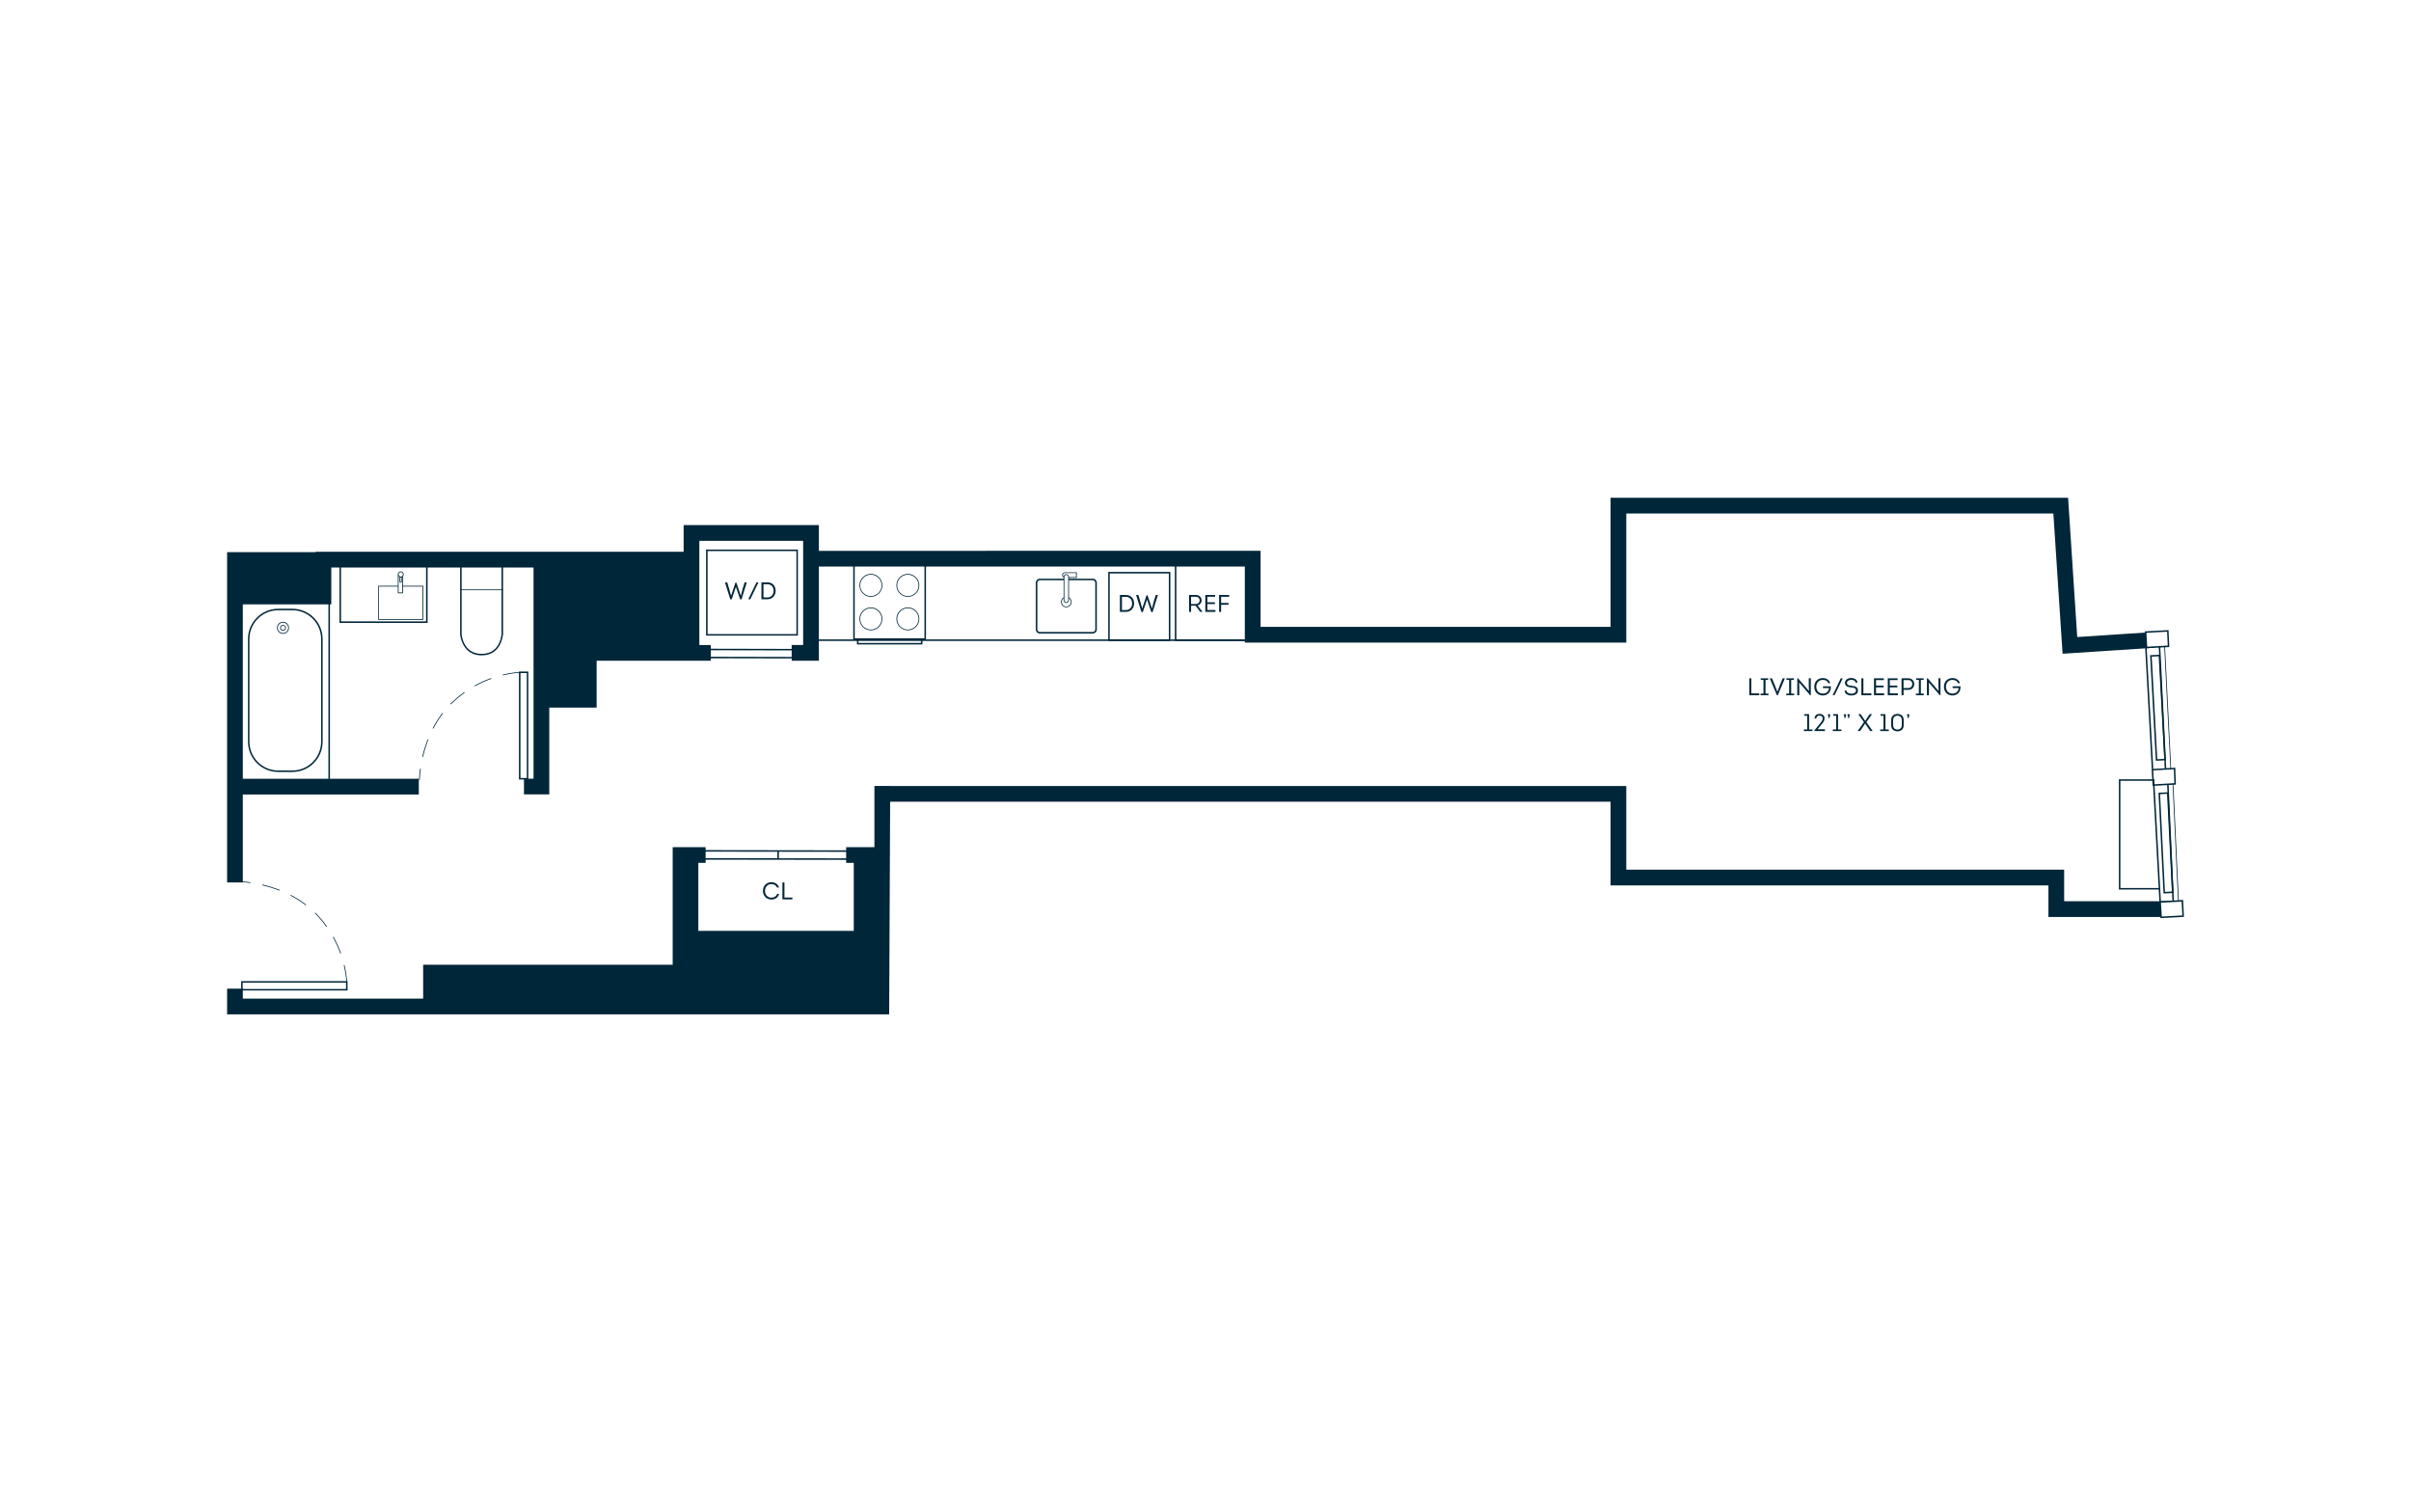
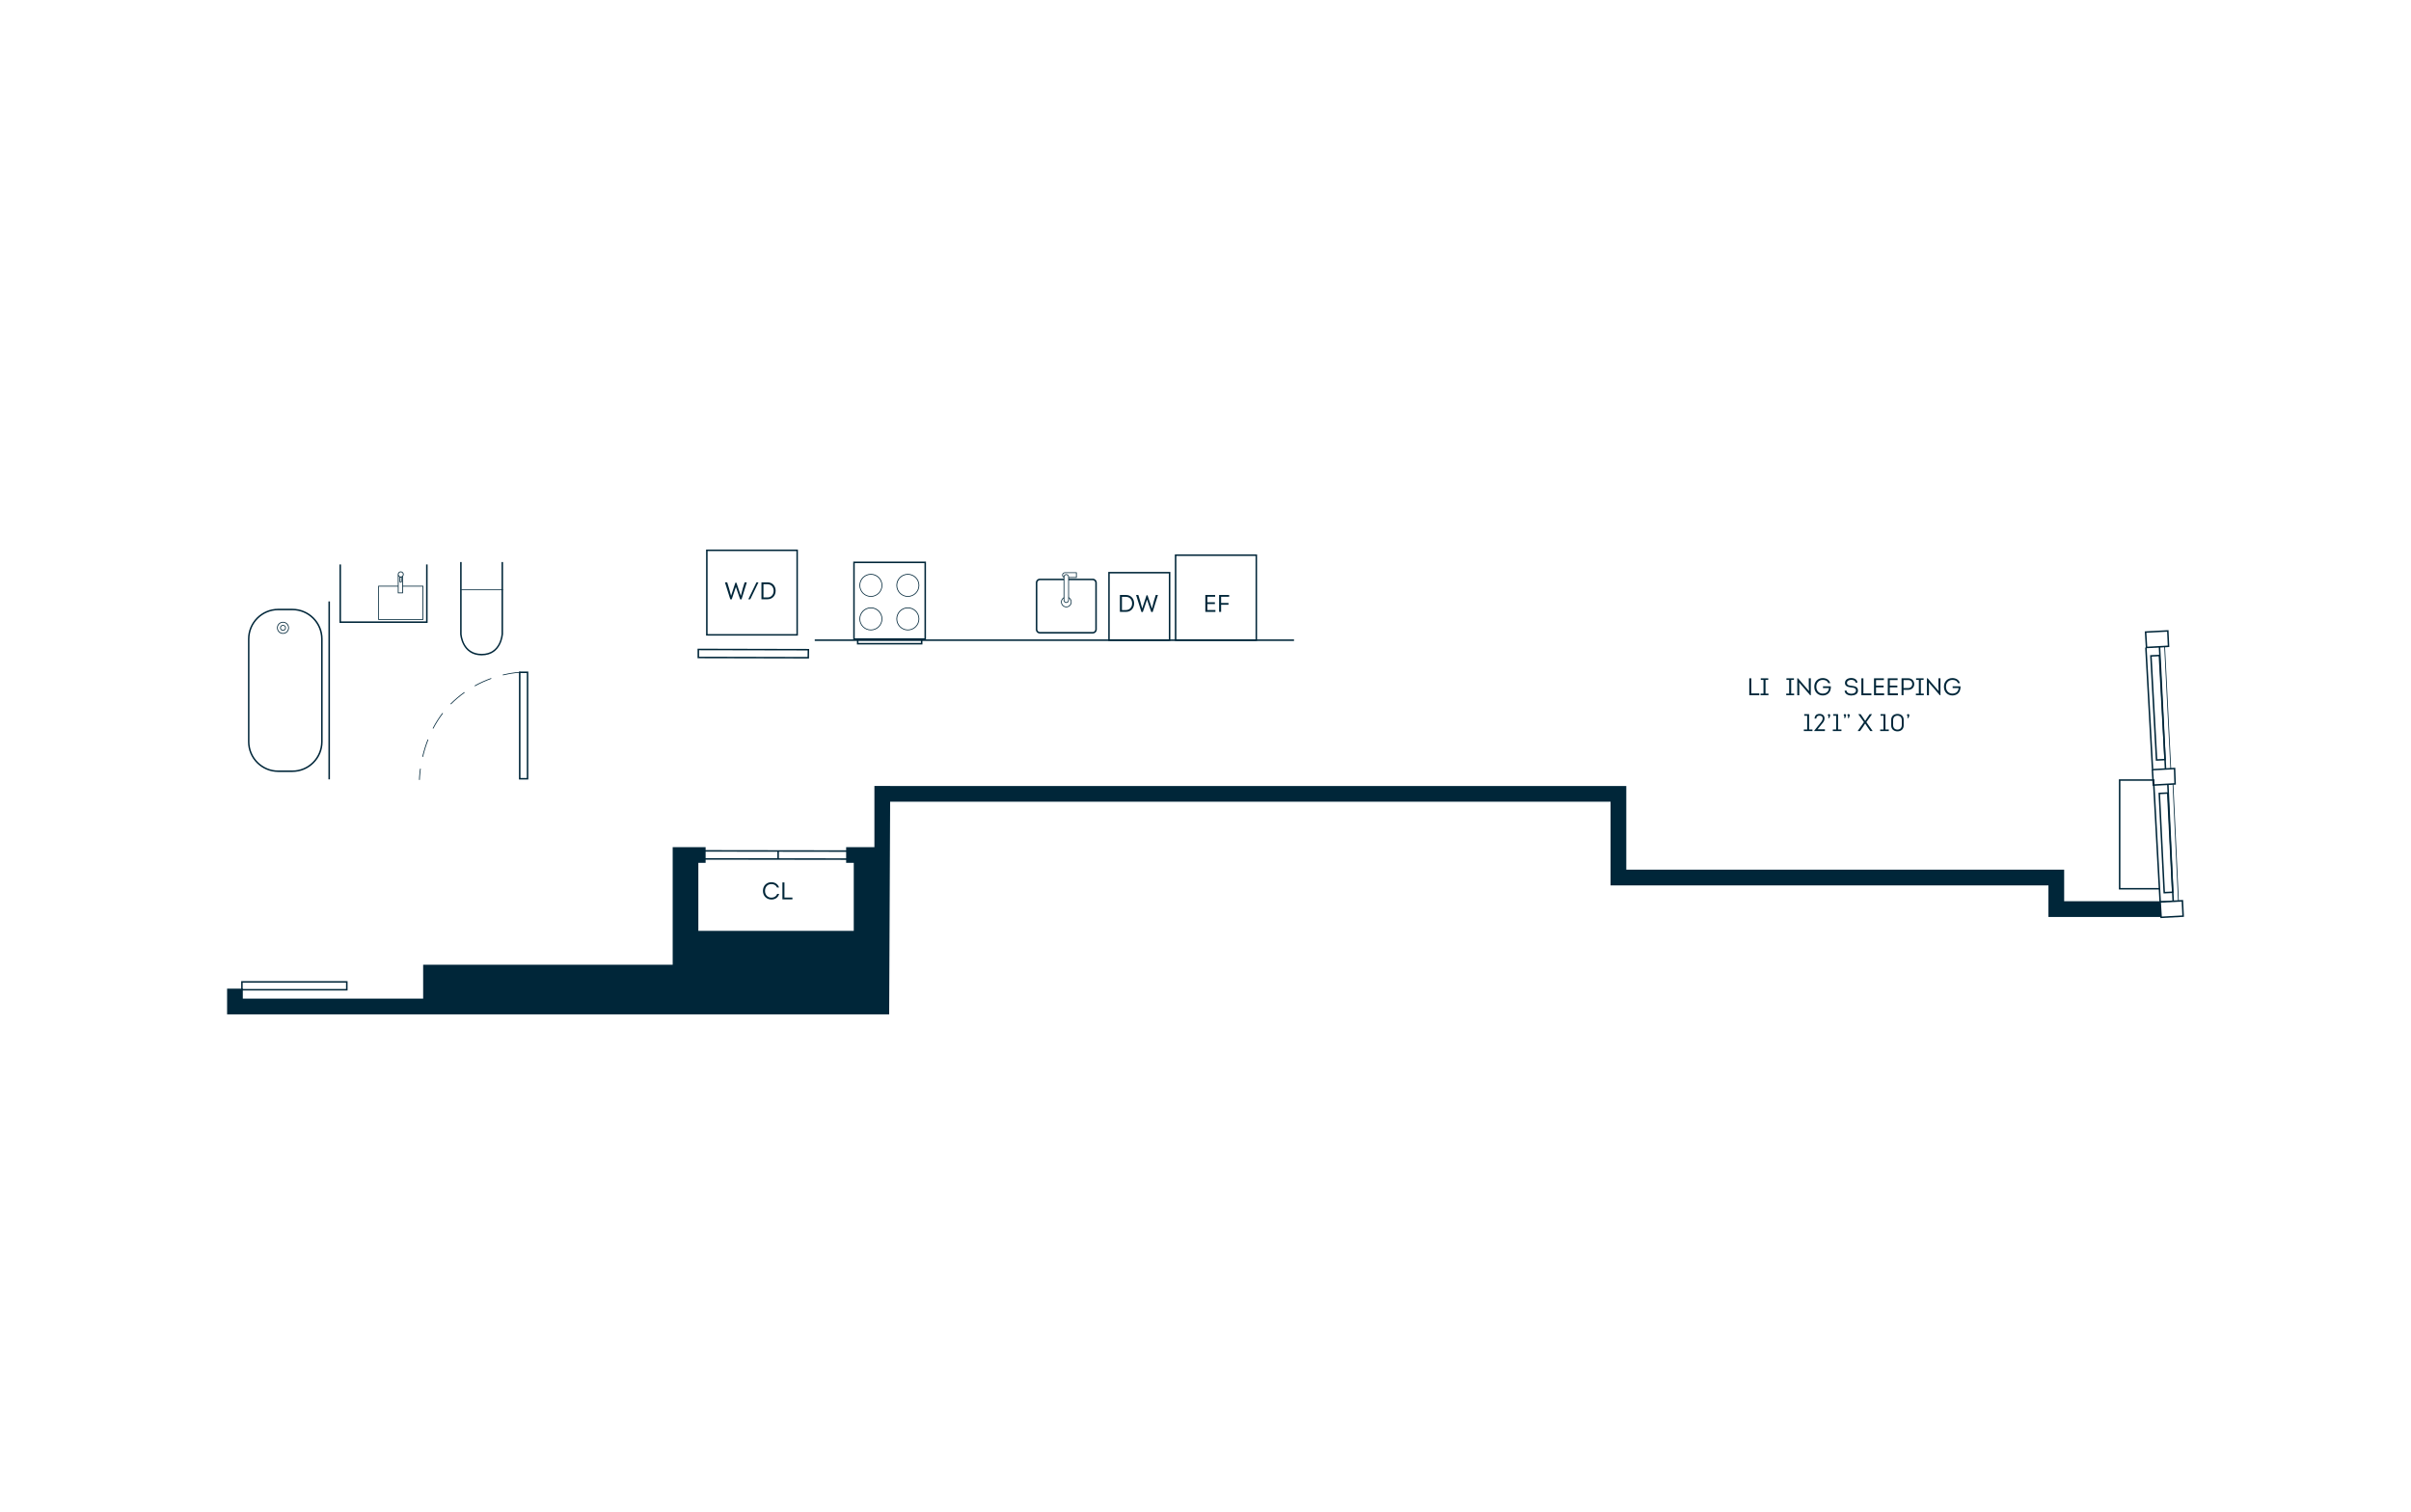
<svg xmlns="http://www.w3.org/2000/svg" viewBox="0 0 998 626">
  <g id="backgrounds">
    <rect x="-15" y="-13" width="1028" height="652" style="fill: #fff;" />
  </g>
  <g id="floorplans">
    <g>
      <polygon points="854.43 373.09 854.43 366.54 854.43 360.03 847.92 360.03 673.18 360.03 673.18 331.9 673.18 325.39 666.67 325.39 368.46 325.39 368.46 325.38 361.95 325.38 361.95 325.39 361.95 331.9 361.95 350.7 350.25 350.7 350.25 357.21 353.4 357.21 353.4 385.36 289.07 385.36 289.07 357.21 292.08 357.21 292.08 350.7 282.56 350.7 282.56 350.71 278.45 350.71 278.45 399.39 181.67 399.39 181.67 399.38 175.16 399.38 175.16 399.39 175.16 405.9 175.16 413.42 100.51 413.42 100.51 409.28 94 409.28 94 413.42 94 419.93 100.51 419.93 175.16 419.93 181.67 419.93 181.67 413.42 181.67 419.93 284.96 419.93 284.96 399.39 284.96 419.93 368.06 419.93 368.46 331.9 666.67 331.9 666.67 360.03 666.67 366.54 666.67 366.54 673.18 366.54 673.18 366.54 847.92 366.54 847.92 373.09 847.92 376.78 847.92 379.6 899.54 379.6 899.54 373.09 854.43 373.09" style="fill: #002639;" />
-       <polygon points="891.46 261.64 859.84 263.72 856.06 206.11 856.01 206.11 856.01 206.07 669.62 206.07 666.67 206.07 666.67 259.51 521.79 259.51 521.79 228.03 338.96 228.04 338.96 217.38 332.45 217.38 332.45 217.38 289.49 217.38 289.49 217.38 282.98 217.38 282.98 267.03 282.98 228.42 227.36 228.42 220.85 228.42 220.85 228.42 137.13 228.42 130.62 228.42 130.62 234.93 130.62 228.58 94 228.58 94 250.19 94 322.4 94 328.91 94 365.31 100.51 365.31 100.51 328.91 173.36 328.91 173.36 322.4 100.51 322.4 100.51 250.19 137.13 250.19 137.13 250.19 137.13 243.68 137.13 234.93 220.85 234.93 220.85 322.36 216.89 322.36 216.89 328.87 227.36 328.87 227.36 322.36 227.36 292.93 246.97 292.93 246.97 273.54 282.98 273.54 289.49 273.54 294.24 273.54 294.24 267.03 289.49 267.03 289.49 223.89 332.45 223.89 332.45 267.02 327.7 267.02 327.7 273.53 332.45 273.53 332.45 273.54 338.96 273.54 338.96 273.53 338.96 267.02 338.96 234.55 515.28 234.55 515.28 259.51 515.28 266.02 521.79 266.02 666.67 266.02 673.18 266.02 673.18 259.51 673.18 212.58 849.96 212.58 853.35 264.15 853.35 264.15 853.78 270.64 891.89 268.14 891.46 261.64" style="fill: #002639;" />
      <polygon points="903.38 372.91 903.67 379.27 894.56 379.76 894.17 373.39 903.38 372.91" style="fill: #fff;" />
      <path d="M894.27,380.09l-.43-7,9.84-.52.33,6.99-9.73.52ZM894.5,373.69l.35,5.75,8.49-.46-.27-5.74-8.58.46Z" style="fill: #002639;" />
      <path d="M891.05,325.34l-.43-6.99,9.81-.52.25,6.99-9.63.52ZM891.28,318.94l.36,5.74,8.4-.46-.21-5.74-8.55.45Z" style="fill: #002639;" />
      <rect x="898.13" y="324.55" width=".63" height="48.56" transform="translate(-14.89 41.09) rotate(-2.6)" style="fill: #002639;" />
      <polygon points="901.58 373.16 899.32 324.7 899.64 324.69 901.9 373.14 901.58 373.16" style="fill: #002639;" />
      <path d="M895.56,369.88l-.02-.31-2.06-41.39,4.13-.2.02.31,2.06,41.39-4.13.2ZM894.14,328.77l2.01,40.45,2.88-.14-2.01-40.45-2.88.14Z" style="fill: #002639;" />
      <rect x="892.48" y="322.99" width=".63" height="50.44" transform="translate(-17.62 49.07) rotate(-3.12)" style="fill: #002639;" />
      <rect x="894.81" y="267.61" width=".63" height="50.58" transform="translate(-13.32 44.36) rotate(-2.82)" style="fill: #002639;" />
      <polygon points="898.41 318.22 895.86 267.76 896.18 267.75 898.72 318.21 898.41 318.22" style="fill: #002639;" />
      <path d="M892.38,314.94l-.02-.31-2.35-43.4,4.13-.2.02.31,2.35,43.4-4.13.2ZM890.68,271.83l2.3,42.46,2.88-.14-2.3-42.46-2.88.14Z" style="fill: #002639;" />
      <rect x="889.31" y="268.06" width=".63" height="50.44" transform="translate(-14.63 48.82) rotate(-3.12)" style="fill: #002639;" />
      <polygon points="897.34 261.18 897.64 267.55 888.52 268.04 888.13 261.67 897.34 261.18" style="fill: #fff;" />
      <path d="M888.23,268.37l-.43-6.99,9.84-.52.32,6.99-9.73.52ZM888.47,261.97l.35,5.75,8.49-.46-.27-5.75-8.58.46Z" style="fill: #002639;" />
      <path d="M441.39,251.41c-1.21,0-2.19-.98-2.19-2.19s.98-2.19,2.19-2.19,2.19.98,2.19,2.19-.98,2.19-2.19,2.19M441.39,247.34c-1.04,0-1.88.84-1.88,1.88s.84,1.88,1.88,1.88,1.88-.84,1.88-1.88-.84-1.88-1.88-1.88" style="fill: #002639;" />
      <path d="M383.3,264.88h-30.12v-32.38h30.12v32.38ZM353.8,264.25h28.87v-31.12h-28.87v31.12Z" style="fill: #002639;" />
      <path d="M381.83,266.8h-27.11v-2.54h27.11v2.54ZM355.34,266.17h25.86v-1.29h-25.86v1.29Z" style="fill: #002639;" />
      <path d="M375.79,247.07c-2.61,0-4.74-2.12-4.74-4.74s2.12-4.74,4.74-4.74,4.74,2.12,4.74,4.74-2.12,4.74-4.74,4.74M375.79,237.91c-2.44,0-4.42,1.98-4.42,4.43s1.98,4.42,4.42,4.42,4.43-1.98,4.43-4.42-1.98-4.43-4.43-4.43" style="fill: #002639;" />
      <path d="M375.79,260.95c-2.61,0-4.74-2.12-4.74-4.74s2.12-4.74,4.74-4.74,4.74,2.12,4.74,4.74-2.12,4.74-4.74,4.74M375.79,251.79c-2.44,0-4.42,1.98-4.42,4.43s1.98,4.42,4.42,4.42,4.43-1.98,4.43-4.42-1.98-4.43-4.43-4.43" style="fill: #002639;" />
      <path d="M360.49,247.07c-2.61,0-4.74-2.12-4.74-4.74s2.12-4.74,4.74-4.74,4.74,2.12,4.74,4.74-2.13,4.74-4.74,4.74M360.49,237.91c-2.44,0-4.43,1.98-4.43,4.43s1.98,4.42,4.43,4.42,4.43-1.98,4.43-4.42-1.99-4.43-4.43-4.43" style="fill: #002639;" />
      <path d="M360.49,260.95c-2.61,0-4.74-2.12-4.74-4.74s2.12-4.74,4.74-4.74,4.74,2.12,4.74,4.74-2.13,4.74-4.74,4.74M360.49,251.79c-2.44,0-4.43,1.98-4.43,4.43s1.98,4.42,4.43,4.42,4.43-1.98,4.43-4.42-1.99-4.43-4.43-4.43" style="fill: #002639;" />
      <path d="M445.72,239.23h-4.91c-.64,0-1.15-.52-1.15-1.15s.52-1.15,1.15-1.15h4.91v2.31ZM440.81,237.23c-.46,0-.84.38-.84.84s.38.84.84.84h4.59v-1.68h-4.59Z" style="fill: #002639;" />
      <path d="M520.34,265.33h-34.03v-35.82h34.03v35.82ZM486.94,264.71h32.78v-34.57h-32.78v34.57Z" style="fill: #002639;" />
      <path d="M484.45,265.33h-25.71v-28.57h25.71v28.57ZM459.36,264.71h24.46v-27.32h-24.46v27.32Z" style="fill: #002639;" />
      <path d="M452.31,262.27h-21.85c-.94,0-1.7-.76-1.7-1.7v-19.31c0-.94.76-1.7,1.7-1.7h21.85c.94,0,1.7.76,1.7,1.7v19.31c0,.93-.76,1.7-1.7,1.7M430.46,240.19c-.59,0-1.07.48-1.07,1.07v19.31c0,.59.48,1.07,1.07,1.07h21.85c.59,0,1.07-.48,1.07-1.07v-19.31c0-.59-.48-1.07-1.07-1.07h-21.85Z" style="fill: #002639;" />
      <path d="M440.41,248.49v-9.68c0-.53.43-.95.95-.95s.95.43.95.95v9.68c0,.52-.43.95-.95.95s-.95-.43-.95-.95" style="fill: #fff;" />
      <path d="M441.37,249.6c-.61,0-1.11-.5-1.11-1.11v-9.68c0-.61.5-1.11,1.11-1.11s1.11.5,1.11,1.11v9.68c0,.61-.5,1.11-1.11,1.11M441.37,238.01c-.44,0-.8.36-.8.8v9.68c0,.44.36.8.8.8s.8-.36.8-.8v-9.68c0-.44-.36-.8-.8-.8" style="fill: #002639;" />
      <rect x="337.25" y="264.71" width="198.39" height=".63" style="fill: #002639;" />
      <polygon points="357.82 352.66 286.34 352.56 286.34 351.93 357.82 352.03 357.82 352.66" style="fill: #002639;" />
      <polygon points="357.82 355.98 286.31 355.88 286.31 355.25 357.82 355.35 357.82 355.98" style="fill: #002639;" />
      <rect x="321.78" y="352.3" width=".63" height="3.37" style="fill: #002639;" />
      <path d="M319.35,365.23c1.35,0,2.69.73,3.11,2.19h-.81c-.43-.95-1.29-1.42-2.3-1.42-1.61-.03-2.69,1.18-2.69,2.81s1.07,2.81,2.68,2.81c1.07,0,1.98-.54,2.35-1.55h.81c-.4,1.57-1.75,2.32-3.15,2.32-1.95,0-3.54-1.38-3.54-3.58s1.57-3.61,3.54-3.58" style="fill: #002639;" />
      <polygon points="324.71 371.57 328.01 371.57 328.01 372.32 323.87 372.32 323.87 365.31 324.71 365.31 324.71 371.57" style="fill: #002639;" />
      <path d="M330.28,263.13h-38.01v-35.63h38.01v35.63ZM292.9,262.51h36.76v-34.38h-36.76v34.38Z" style="fill: #002639;" />
      <path d="M334.89,272.6h-.31s-45.84-.1-45.84-.1v-3.95s.32,0,.32,0l45.88.1-.06,3.95ZM289.37,271.87l44.9.1.04-2.7-44.93-.09v2.69Z" style="fill: #002639;" />
      <path d="M304.82,241.21l1.83,5.44h.02l.76-2.99c.27-.88.52-1.71.8-2.58h.87v.11l-2.15,6.93h-.58l-1.75-5.14h-.01l-1.73,5.14h-.58l-2.18-6.91v-.13h.89l.8,2.59.8,2.98h.01l1.79-5.44h.41Z" style="fill: #002639;" />
      <polygon points="313.14 241.08 313.96 241.08 310.57 248.08 309.75 248.08 313.14 241.08" style="fill: #002639;" />
      <path d="M317.67,241.08c2.14,0,3.4,1.57,3.4,3.49s-1.26,3.51-3.4,3.51h-2.48v-7h2.48ZM317.65,247.33c1.6,0,2.59-1.17,2.59-2.74s-.99-2.73-2.59-2.73h-1.62v5.47h1.62Z" style="fill: #002639;" />
      <path d="M466.05,246.31c2.14,0,3.4,1.57,3.4,3.49s-1.26,3.51-3.4,3.51h-2.48v-7h2.48ZM466.03,252.55c1.6,0,2.59-1.17,2.59-2.74s-.99-2.73-2.59-2.73h-1.62v5.47h1.62Z" style="fill: #002639;" />
      <path d="M475,246.44l1.83,5.44h.02l.76-2.99c.27-.88.52-1.71.8-2.58h.87v.11l-2.15,6.93h-.58l-1.75-5.14h-.01l-1.73,5.14h-.58l-2.18-6.91v-.13h.89l.8,2.59.8,2.98h.01l1.79-5.44h.41Z" style="fill: #002639;" />
-       <path d="M497.69,253.19v.12h-.88l-1.94-2.57h-1.83v2.57h-.84v-7.01h2.79c1.44,0,2.39.98,2.39,2.25,0,1.08-.69,1.84-1.67,2.08l1.98,2.56ZM494.99,250.05c.89,0,1.58-.6,1.58-1.51s-.67-1.5-1.58-1.5h-1.96v3.01h1.96Z" style="fill: #002639;" />
      <polygon points="503 247.04 499.77 247.04 499.77 249.33 502.89 249.33 502.89 250.06 499.77 250.06 499.77 252.54 503.11 252.54 503.11 253.31 498.93 253.31 498.93 246.31 503 246.31 503 247.04" style="fill: #002639;" />
      <polygon points="508.52 250.36 505.47 250.36 505.47 253.31 504.63 253.31 504.63 246.31 508.79 246.31 508.79 247.05 505.47 247.05 505.47 249.62 508.52 249.62 508.52 250.36" style="fill: #002639;" />
      <path d="M143.87,410.05h-44.04v-3.87h44.04v3.87ZM100.45,409.43h42.79v-2.62h-42.79v2.62Z" style="fill: #002639;" />
-       <path d="M143.4,406.93s-.04-3.02-1.1-7.39l.3-.07c1.07,4.4,1.11,7.43,1.11,7.46h-.31ZM140.87,394.76c-.85-2.36-1.89-4.65-3.09-6.81l.27-.15c1.21,2.17,2.25,4.48,3.11,6.86l-.29.11ZM135.12,383.73c-1.42-1.99-3.02-3.88-4.75-5.61l-.09-.08.22-.22.09.08c1.74,1.75,3.35,3.65,4.78,5.65l-.25.18ZM126.53,374.76c-1.93-1.49-4.06-2.83-6.31-4l.14-.28c2.27,1.18,4.41,2.54,6.36,4.03l-.19.25ZM115.68,368.7c-2.28-.89-4.68-1.64-7.15-2.22l.07-.31c2.48.59,4.9,1.34,7.19,2.24l-.12.29ZM103.62,365.55c-2.79-.39-4.54-.4-4.61-.4v-.31c.08,0,1.84.01,4.66.41l-.04.31Z" style="fill: #002639;" />
      <path d="M121.03,319.59h-5.86c-6.91,0-12.52-5.62-12.52-12.52v-42.54c0-6.91,5.62-12.52,12.52-12.52h5.86c6.91,0,12.52,5.62,12.52,12.52v42.54c0,6.91-5.62,12.52-12.52,12.52M115.16,252.63c-6.56,0-11.9,5.34-11.9,11.9v42.54c0,6.56,5.34,11.9,11.9,11.9h5.86c6.56,0,11.9-5.34,11.9-11.9v-42.54c0-6.56-5.34-11.9-11.9-11.9h-5.86Z" style="fill: #002639;" />
      <path d="M117.14,261.13c-.67,0-1.21-.54-1.21-1.21s.54-1.21,1.21-1.21,1.21.54,1.21,1.21-.54,1.21-1.21,1.21M117.14,259.02c-.49,0-.89.4-.89.9s.4.89.89.89.9-.4.9-.89-.4-.9-.9-.9" style="fill: #002639;" />
      <path d="M117.14,262.39c-1.37,0-2.48-1.11-2.48-2.48s1.11-2.48,2.48-2.48,2.48,1.11,2.48,2.48-1.11,2.48-2.48,2.48M117.14,257.75c-1.19,0-2.16.97-2.16,2.16s.97,2.16,2.16,2.16,2.16-.97,2.16-2.16-.97-2.16-2.16-2.16" style="fill: #002639;" />
      <path d="M199.38,271.32c-8.31,0-8.92-8.72-8.92-8.81v-29.84h.63v29.82c.02.32.58,8.2,8.3,8.2s8.19-7.97,8.21-8.31v-29.71h.63v29.72c0,.1-.52,8.92-8.83,8.92" style="fill: #002639;" />
      <rect x="135.95" y="248.98" width=".63" height="73.66" style="fill: #002639;" />
      <rect x="190.93" y="244.02" width="17.25" height=".31" style="fill: #002639;" />
      <polygon points="177 257.88 140.53 257.88 140.53 233.68 141.15 233.68 141.15 257.25 176.37 257.25 176.37 233.68 177 233.68 177 257.88" style="fill: #002639;" />
      <path d="M175.25,256.61h-18.7v-14.1h18.7v14.1ZM156.86,256.3h18.07v-13.47h-18.07v13.47Z" style="fill: #002639;" />
      <polyline points="166.65 238.63 166.65 245.45 164.84 245.45 164.84 238.1" style="fill: #fff;" />
      <polygon points="166.81 245.61 164.68 245.61 164.68 238.1 165 238.1 165 245.29 166.49 245.29 166.49 238.63 166.81 238.63 166.81 245.61" style="fill: #002639;" />
      <path d="M165.89,239.02c-.68,0-1.23-.55-1.23-1.23s.55-1.23,1.23-1.23,1.23.55,1.23,1.23-.55,1.23-1.23,1.23M165.89,236.88c-.5,0-.91.41-.91.91s.41.91.91.91.91-.41.91-.91-.41-.91-.91-.91" style="fill: #002639;" />
      <path d="M165.85,241.21c-.26,0-.47-.21-.47-.47v-1.99h.94v1.99c0,.26-.21.47-.47.47M165.69,239.06v1.68c0,.09.07.16.16.16s.16-.07.16-.16v-1.68h-.32Z" style="fill: #002639;" />
      <path d="M218.68,322.7h-3.87v-44.69h3.87v44.69ZM215.44,322.08h2.62v-43.44h-2.62v43.44Z" style="fill: #002639;" />
      <path d="M173.77,322.87h-.31s.01-1.83.41-4.66l.31.04c-.39,2.8-.41,4.6-.41,4.61M175.1,313.35l-.31-.07c.59-2.48,1.34-4.9,2.24-7.19l.29.11c-.89,2.28-1.64,4.68-2.22,7.15M179.38,301.66l-.28-.15c1.18-2.27,2.54-4.41,4.03-6.36l.25.19c-1.49,1.93-2.83,4.06-4,6.31M186.66,291.6l-.22-.22.08-.09c1.75-1.74,3.65-3.35,5.65-4.78l.18.25c-1.99,1.42-3.88,3.02-5.61,4.75l-.09.09ZM196.58,284.1l-.15-.27c2.17-1.21,4.48-2.26,6.86-3.11l.11.29c-2.36.85-4.65,1.89-6.81,3.09M208.17,279.58l-.07-.3c4.41-1.07,7.43-1.11,7.46-1.11v.31s-3.02.04-7.39,1.1" style="fill: #002639;" />
      <polygon points="724.93 287.06 728.23 287.06 728.23 287.81 724.09 287.81 724.09 280.81 724.93 280.81 724.93 287.06" style="fill: #002639;" />
      <polygon points="732.02 287.14 732.02 287.81 728.76 287.81 728.76 287.14 729.97 287.14 729.97 281.47 728.84 281.47 728.84 280.81 731.94 280.81 731.94 281.47 730.81 281.47 730.81 287.14 732.02 287.14" style="fill: #002639;" />
-       <polygon points="736.71 283.76 737.91 280.81 738.8 280.81 738.8 280.93 735.89 287.84 735.54 287.84 732.61 280.93 732.61 280.81 733.5 280.81 734.71 283.76 735.72 286.38 735.73 286.38 736.71 283.76" style="fill: #002639;" />
      <polygon points="742.66 287.14 742.66 287.81 739.39 287.81 739.39 287.14 740.6 287.14 740.6 281.47 739.47 281.47 739.47 280.81 742.58 280.81 742.58 281.47 741.44 281.47 741.44 287.14 742.66 287.14" style="fill: #002639;" />
      <polygon points="744.72 282.52 744.79 284.44 744.79 287.81 743.96 287.81 743.96 280.79 744.25 280.79 748.81 286.09 748.72 284.08 748.72 280.8 749.56 280.8 749.56 287.82 749.29 287.82 744.72 282.52" style="fill: #002639;" />
      <path d="M754.49,280.71c1.37,0,2.71.64,3.11,2.1h-.82c-.37-1.01-1.24-1.34-2.29-1.34-1.63,0-2.65,1.24-2.65,2.83s1.02,2.83,2.65,2.83c1.44,0,2.47-.77,2.6-2.29h-2.49v-.71h3.26c.03.64-.04,1.26-.27,1.82-.52,1.29-1.69,1.96-3.1,1.96-1.98,0-3.49-1.44-3.49-3.61s1.54-3.59,3.49-3.59" style="fill: #002639;" />
-       <polygon points="761.97 280.81 762.79 280.81 759.41 287.8 758.59 287.8 761.97 280.81" style="fill: #002639;" />
      <path d="M764.37,285.9c.05.94,1.13,1.3,1.99,1.3.84-.03,1.87-.32,1.9-1.34,0-1.13-1.06-1.15-2.01-1.28-1.27-.13-2.55-.46-2.55-1.86s1.31-2.03,2.54-2.03c1.21-.03,2.57.56,2.62,1.92h-.78c-.08-.89-1.02-1.17-1.82-1.17-.77.03-1.73.35-1.73,1.27,0,1.04,1.01,1.08,1.86,1.19,1.39.16,2.69.41,2.69,1.96s-1.44,2.04-2.71,2.07c-1.3.03-2.76-.59-2.81-2.03h.81Z" style="fill: #002639;" />
      <polygon points="771.33 287.06 774.63 287.06 774.63 287.81 770.49 287.81 770.49 280.81 771.33 280.81 771.33 287.06" style="fill: #002639;" />
      <polygon points="779.8 281.54 776.56 281.54 776.56 283.83 779.69 283.83 779.69 284.56 776.56 284.56 776.56 287.04 779.91 287.04 779.91 287.81 775.72 287.81 775.72 280.81 779.8 280.81 779.8 281.54" style="fill: #002639;" />
      <polygon points="785.49 281.54 782.26 281.54 782.26 283.83 785.38 283.83 785.38 284.56 782.26 284.56 782.26 287.04 785.6 287.04 785.6 287.81 781.42 287.81 781.42 280.81 785.49 280.81 785.49 281.54" style="fill: #002639;" />
      <path d="M787.12,287.8v-7c.92,0,1.88-.01,2.8,0,1.5,0,2.45,1.06,2.45,2.4s-.97,2.38-2.45,2.38h-1.97v2.22h-.83ZM789.92,284.83c.93,0,1.64-.68,1.64-1.65s-.68-1.64-1.64-1.64c-.64-.01-1.31,0-1.98,0v3.29h1.98Z" style="fill: #002639;" />
      <polygon points="796.33 287.14 796.33 287.81 793.06 287.81 793.06 287.14 794.28 287.14 794.28 281.47 793.14 281.47 793.14 280.81 796.25 280.81 796.25 281.47 795.11 281.47 795.11 287.14 796.33 287.14" style="fill: #002639;" />
      <polygon points="798.39 282.52 798.46 284.44 798.46 287.81 797.63 287.81 797.63 280.79 797.92 280.79 802.48 286.09 802.39 284.08 802.39 280.8 803.23 280.8 803.23 287.82 802.96 287.82 798.39 282.52" style="fill: #002639;" />
      <path d="M808.16,280.71c1.37,0,2.71.64,3.11,2.1h-.82c-.37-1.01-1.24-1.34-2.29-1.34-1.63,0-2.65,1.24-2.65,2.83s1.02,2.83,2.65,2.83c1.44,0,2.47-.77,2.6-2.29h-2.49v-.71h3.26c.03.64-.04,1.26-.27,1.82-.52,1.29-1.69,1.96-3.1,1.96-1.98,0-3.49-1.44-3.49-3.61s1.54-3.59,3.49-3.59" style="fill: #002639;" />
      <polygon points="746.84 296.31 746.84 295.65 748.85 295.65 748.85 301.99 750.24 301.99 750.24 302.65 746.68 302.65 746.68 301.99 748.06 301.99 748.06 296.31 746.84 296.31" style="fill: #002639;" />
      <path d="M751.82,297.48h-.7c.07-1.25.74-1.93,2.09-1.93,1.24,0,1.94.72,2.02,1.61.07.6-.09,1.3-.6,1.94l-2.28,2.81h3.05v.74h-4.41v-.18l2.89-3.61c.85-1.04.9-2.59-.69-2.59-.84,0-1.3.37-1.37,1.21" style="fill: #002639;" />
      <path d="M757.53,296.36l-.28.88h-.5l.21-.71c-.2-.07-.35-.22-.35-.45,0-.28.21-.46.49-.46.23,0,.42.13.47.33.03.07.02.1.02.17-.01.07-.03.15-.06.24" style="fill: #002639;" />
      <polygon points="758.83 296.31 758.83 295.65 760.84 295.65 760.84 301.99 762.24 301.99 762.24 302.65 758.67 302.65 758.67 301.99 760.05 301.99 760.05 296.31 758.83 296.31" style="fill: #002639;" />
      <path d="M764.1,296.36l-.28.88h-.5l.21-.71c-.2-.07-.35-.22-.35-.45,0-.28.21-.46.49-.46.23,0,.42.13.47.33.03.07.02.1.02.17-.01.07-.03.15-.06.24M765.62,296.36l-.28.88h-.49l.2-.71c-.2-.07-.35-.22-.35-.45,0-.28.21-.46.49-.46.23,0,.41.13.48.33.01.07.02.1.01.17-.01.07-.03.15-.06.24" style="fill: #002639;" />
      <polygon points="772.07 298.42 773.05 296.93 773.95 295.64 774.84 295.64 774.84 295.75 772.56 298.96 775.1 302.54 775.1 302.65 774.19 302.65 773.03 301.01 772.07 299.55 772.04 299.55 771.1 300.99 769.93 302.65 769.01 302.65 769.01 302.53 771.55 298.96 769.27 295.76 769.27 295.64 770.17 295.64 771.08 296.94 772.05 298.42 772.07 298.42" style="fill: #002639;" />
      <polygon points="778.43 296.31 778.43 295.65 780.45 295.65 780.45 301.99 781.84 301.99 781.84 302.65 778.27 302.65 778.27 301.99 779.66 301.99 779.66 296.31 778.43 296.31" style="fill: #002639;" />
      <path d="M788,297.96v2.4c0,1.51-1.14,2.41-2.57,2.41s-2.59-.9-2.59-2.41v-2.4c0-1.5,1.14-2.41,2.59-2.41s2.57.91,2.57,2.41M787.11,300.91c.07-.21.11-.46.11-.75v-2c0-.29-.04-.54-.11-.75-.21-.72-.88-1.14-1.68-1.14s-1.48.42-1.69,1.14c-.07.21-.11.46-.11.75v2c0,.29.04.54.11.75.21.72.86,1.13,1.69,1.13s1.47-.41,1.68-1.13" style="fill: #002639;" />
      <path d="M790.29,296.36l-.28.88h-.5l.21-.71c-.2-.07-.35-.22-.35-.45,0-.28.21-.46.49-.46.23,0,.42.13.47.33.03.07.02.1.02.17-.01.07-.03.15-.06.24" style="fill: #002639;" />
      <polygon points="893.81 368.24 877.08 368.24 877.08 322.62 891.8 322.62 891.8 323.24 877.71 323.24 877.71 367.62 893.81 367.62 893.81 368.24" style="fill: #002639;" />
    </g>
  </g>
</svg>